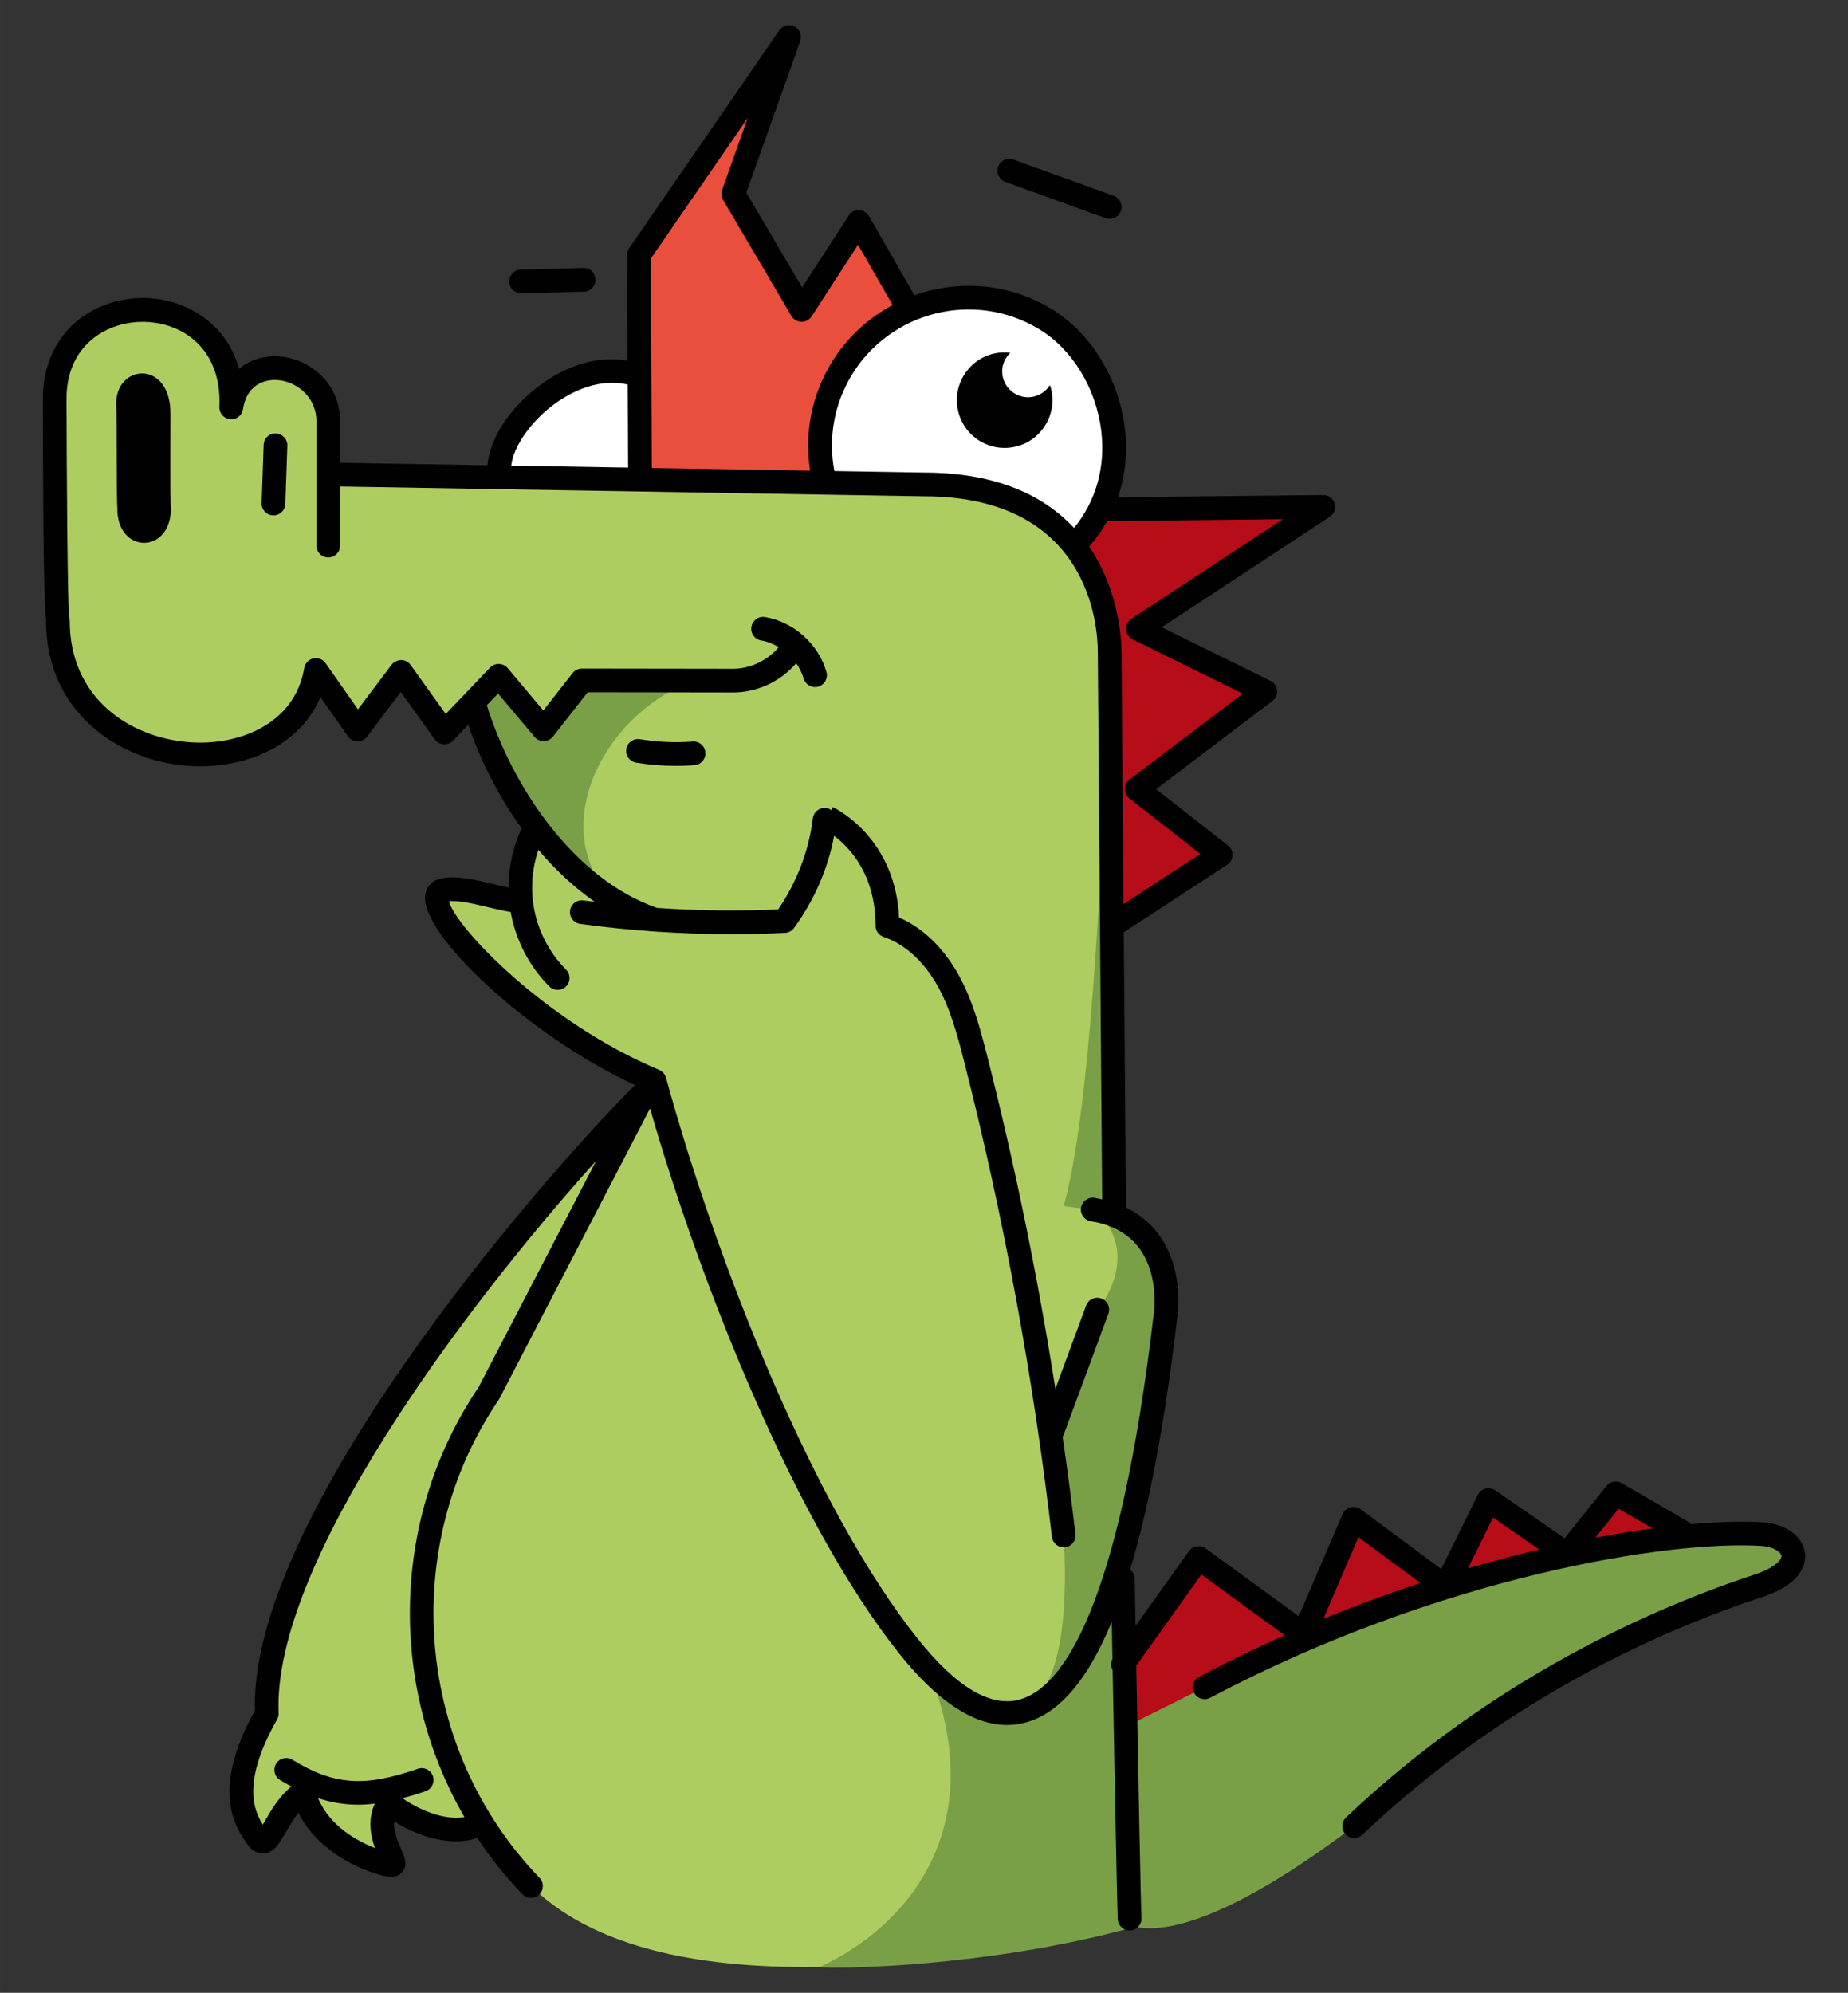
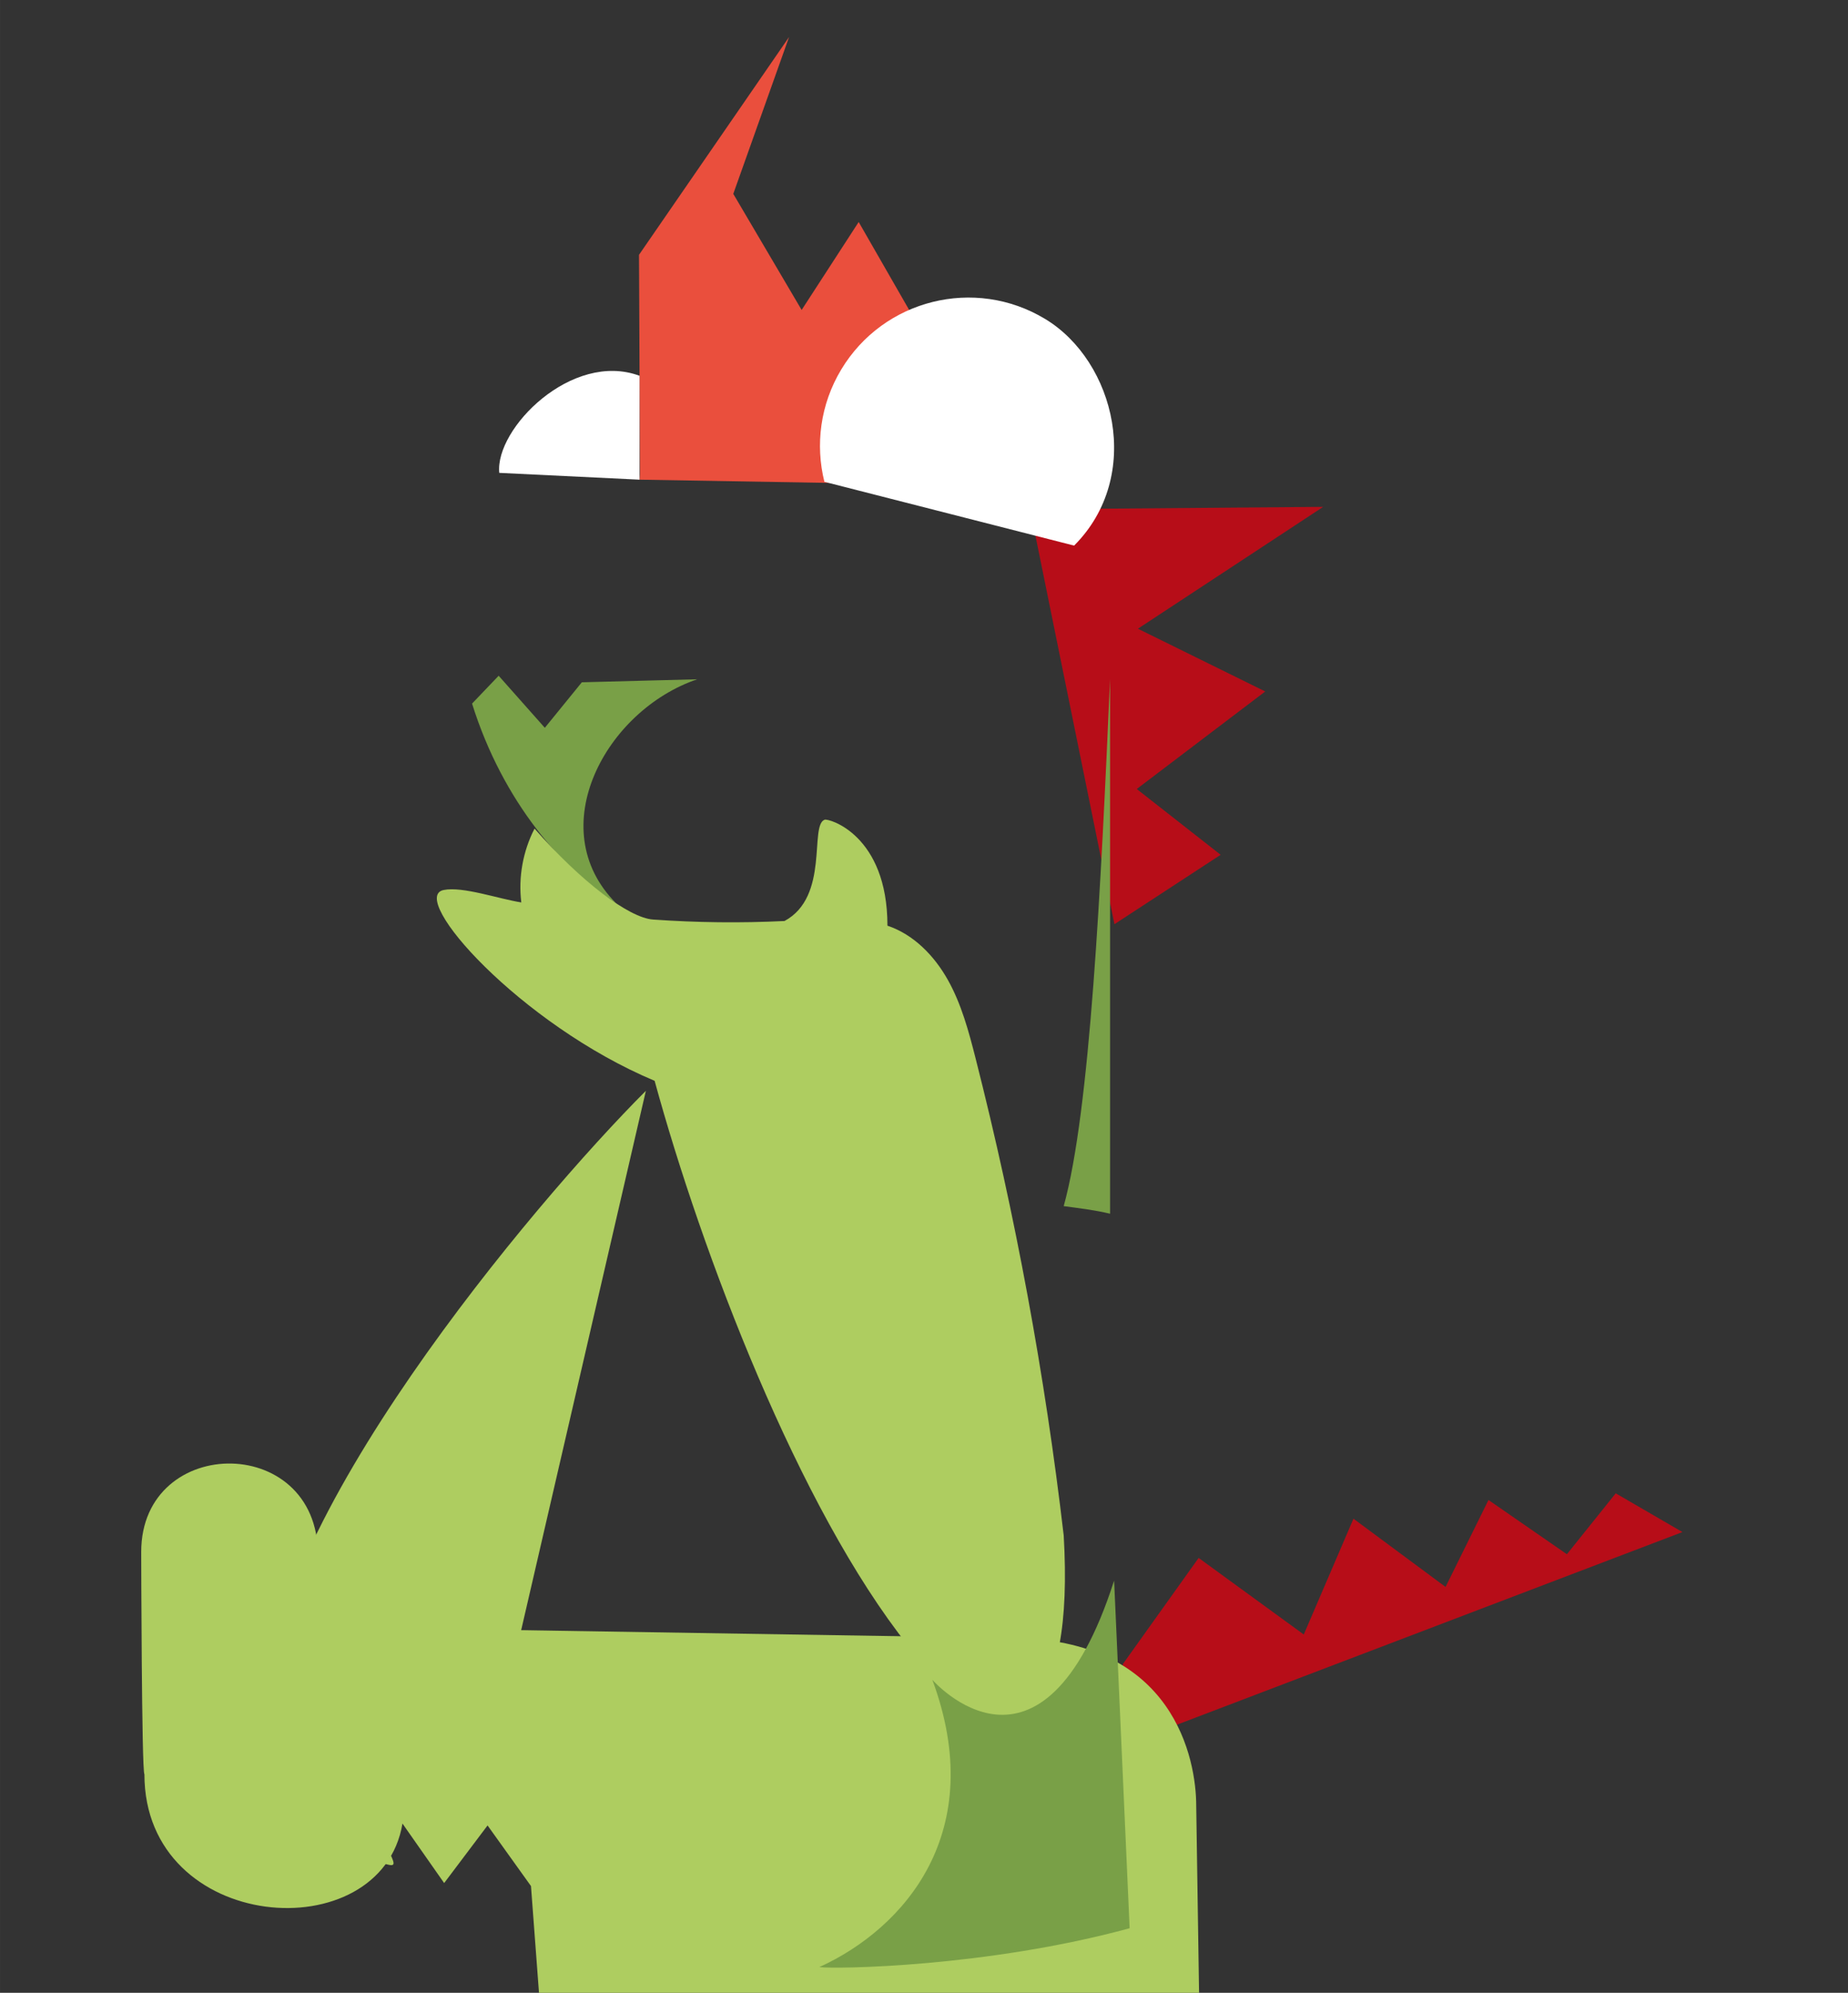
<svg xmlns="http://www.w3.org/2000/svg" id="ac" data-name="nachdenklich" width="68.752mm" height="74.135mm" viewBox="0 0 194.887 210.147">
  <rect x="0" y="0" width="194.887" height="210.147" fill="#333333" stroke="none" />
  <g id="ae" data-name="color">
    <g>
      <polyline points="67.494 50.031 67.388 26.872 83.214 3.903 77.33 20.444 84.54 32.686 90.555 23.411 95.879 32.686 95.879 51.068 67.446 50.582" style="fill: #ea4f3d;" />
      <path d="M52.652,49.866c-.47-4.662,7.659-12.883,14.794-10.239v10.955l-14.794-.717Z" style="fill: #fff;" />
      <polygon points="117.527 97.46 128.728 90.141 119.879 83.203 133.431 72.917 120.002 66.3 139.543 53.449 108.63 53.705 117.527 97.46" style="fill: #b70d18;" />
      <polygon points="118.413 175.484 126.407 164.289 137.494 172.363 142.735 160.151 152.446 167.347 156.974 158.179 165.242 163.899 170.392 157.475 177.428 161.56 118.699 183.94 118.413 175.484" style="fill: #b70d18;" />
      <path d="M113.274,57.536c7.33-7.33,4.333-19.454-3.073-23.913-7.406-4.458-17.024-2.068-21.482,5.338-2.229,3.703-2.746,7.959-1.78,11.846l26.335,6.728" style="fill: #fff;" />
-       <path d="M55.996,198.89c-13.866-14.403-14.268-35.115-4.444-51.969,0,0,21.69-41.771,24.992-48.129-6.551-.9-20.433-4.755-26.763-24.598-1.445,1.514-2.912,3.049-2.912,3.049l-4.579-6.392-4.577,6.076-4.396-6.275c-2.244,13.465-27.215,11.62-27.215-5.199-.294-.32-.337-23.449-.337-23.449,0-12.585,19.27-12.575,18.621.96,1.041-6.595,10.231-4.749,10.231,1.493,0,.105,0,2.743,0,5.622,6.893.111,62.813,1.007,62.813,1.007,17.352,0,19.594,12.933,19.594,17.664,0,.25,2.001,132.726,2.106,134.588-37.431,7.689-54.904,3.608-63.133-4.448Z" style="fill: #aecd60;" />
+       <path d="M55.996,198.89l-4.579-6.392-4.577,6.076-4.396-6.275c-2.244,13.465-27.215,11.62-27.215-5.199-.294-.32-.337-23.449-.337-23.449,0-12.585,19.27-12.575,18.621.96,1.041-6.595,10.231-4.749,10.231,1.493,0,.105,0,2.743,0,5.622,6.893.111,62.813,1.007,62.813,1.007,17.352,0,19.594,12.933,19.594,17.664,0,.25,2.001,132.726,2.106,134.588-37.431,7.689-54.904,3.608-63.133-4.448Z" style="fill: #aecd60;" />
      <path d="M112.177,127.189c1.663.226,3.242.406,4.889.8v-56.378c-.97,21.923-2.098,45.517-4.889,55.577ZM86.412,207.434c1.664.226,17.696,0,32.718-4.096l-1.637-36.657c-7.622,23.71-19.171,10.458-19.171,10.458,5.955,16.049-2.932,26.199-11.91,30.295ZM64.98,95.258c-5.504-3.406-11.928-10.611-15.198-21.063l2.806-2.935,4.868,5.488,3.903-4.799,12.168-.316c-9.648,3.271-16.415,15.747-8.547,23.626Z" style="fill: #79a047;" />
-       <path d="M127.036,177.934c23.578-12.469,48.201-16.847,58.824-16.157,3.565.232,5.231,3.583-.41,5.447-16.001,5.286-30.707,14.027-42.643,25.348-24.496,18.527-31.363,10.584-24.018-4.569l-.151-5.871,8.399-4.197Z" style="fill: #79a047;" />
      <path d="M50.187,192.552c-2.394,1.063-6.254-.097-9.204-2.428-2.161,3.328,1.703,6.805.132,6.546-.867-.143-7.57-1.88-9.128-7.666-3.007,2.032-3.579,6.618-4.859,4.773-.985-1.419-3.667-4.851,1.006-13.073-.832-19.421,28.163-53.86,39.979-65.676l-17.926,77.524Z" style="fill: #aecd60;" />
-       <path d="M95.813,173.599c5.898,7.395,20.563,21.174,27.115-34.991.443-3.795-.656-9.959-7.689-11.055,4.263,3.29,2.469,8.249.478,10.549l-4.695,12.72c3.202,19.066-4.106,25.291-15.209,22.777Z" style="fill: #79a047;" />
      <path d="M56.371,87.379c4.958,5.659,9.983,9.41,12.492,9.589,4.614.328,9.247.381,13.867.156,4.777-2.564,2.6-10.087,4.234-10.683.429-.157,6.624,1.591,6.624,11.175,2.773.928,4.95,3.179,6.378,5.731,1.428,2.552,2.194,5.413,2.915,8.247,4.208,16.545,7.315,33.37,9.296,50.326,1.077,18.501-4.585,24.72-16.364,11.679-11.593-14.535-21.823-41.504-26.778-59.624-14.208-5.961-26.057-19.355-22.246-20.122,2.001-.403,5.768.928,8.186,1.311-.324-2.656.17-5.405,1.396-7.784" style="fill: #aecd60;" />
-       <path d="M74.387,79.35c.053.688-.464,1.289-1.151,1.341-.647.049-1.297.073-1.946.073-1.41,0-2.821-.115-4.214-.345-.681-.113-1.142-.756-1.029-1.437.113-.682.758-1.142,1.438-1.03,1.836.304,3.709.387,5.562.246.692-.059,1.288.464,1.341,1.152ZM185.842,168.411c-15.805,5.22-30.389,13.889-42.176,25.067-.242.229-.552.343-.86.343-.331,0-.661-.131-.907-.39-.475-.501-.454-1.292.047-1.768,12.053-11.43,26.961-20.292,43.112-25.627,2.142-.708,2.861-1.582,2.812-1.967-.049-.384-.804-.962-2.092-1.045-9.604-.625-33.877,3.173-58.158,16.015-.606.324-1.365.09-1.689-.521-.322-.61-.089-1.367.521-1.689,3.018-1.596,6.038-3.053,9.033-4.383l-8.794-6.405-6.861,9.607c.189,10.204.479,25.404.546,26.61.039.689-.488,1.279-1.178,1.318-.024.001-.048.002-.071.002-.658,0-1.21-.515-1.247-1.18-.069-1.239-.353-16.064-.542-26.282-.21-.359-.214-.8-.022-1.184-.027-1.436-.051-2.752-.072-3.903-2.508,6.081-5.49,9.589-8.978,10.586-.678.194-1.366.291-2.063.291-3.562,0-7.375-2.522-11.368-7.527-10.642-13.343-20.677-37.988-26.281-57.488l-15.893,30.608c-.022.043-.048.085-.075.125-10.585,15.613-8.773,36.81,4.31,50.4.479.497.464,1.289-.033,1.767-.243.233-.555.35-.867.35-.328,0-.655-.128-.9-.383-1.787-1.856-3.373-3.849-4.761-5.943-2.362.845-5.74.162-8.758-1.743-.101.959.279,1.938.727,2.935.357.796.727,1.621.152,2.366-.172.223-.54.56-1.193.56-.108,0-.225-.009-.349-.03-1.888-.312-7.166-2.187-9.434-6.731-.546.667-.981,1.421-1.359,2.077-.669,1.159-1.246,2.16-2.345,2.206-.443.005-1.098-.134-1.675-.964l-.079-.114c-1.157-1.655-3.849-5.504.852-13.979-.512-20.445,29.176-54.992,40.083-65.976-11.412-5.306-22.529-15.889-22.125-19.941.096-.963.736-1.656,1.712-1.853,1.629-.327,3.599.148,5.504.606.549.132,1.082.26,1.577.361.002-2.151.48-4.295,1.385-6.247-2.317-3.205-4.253-6.904-5.633-10.917l-1.601,1.676c-.258.269-.626.409-.992.384-.371-.026-.712-.217-.929-.519l-3.588-5.009-3.554,4.717c-.24.32-.638.501-1.02.498-.4-.007-.772-.205-1.002-.533l-2.899-4.138c-2.144,5.083-7.585,7.303-12.701,7.303-.485,0-.968-.02-1.445-.06-7.124-.589-14.792-5.628-14.792-15.297h.024c-.22-1.563-.33-6.427-.361-23.446,0-4.032,1.87-7.383,5.13-9.196,3.469-1.929,7.872-1.836,11.219.242,2.178,1.352,3.656,3.362,4.345,5.842,1.22-1.021,2.791-1.422,4.272-1.307,3.097.243,6.387,2.733,6.387,6.87v4.344l15.543.261c.189-2.67,2.191-5.861,5.262-8.235,3.057-2.363,6.435-3.33,9.515-2.805l-.051-11.144c0-.255.076-.505.221-.715l15.826-22.969c.355-.516,1.039-.689,1.599-.403.559.285.818.94.608,1.532l-5.688,15.99,5.888,9.997,4.914-7.579c.237-.365.614-.59,1.083-.569.435.012.833.25,1.05.627l4.79,8.344c4.614-1.649,9.902-1.299,14.418,1.42,4.149,2.498,7.126,7.302,7.767,12.539.316,2.581.062,5.066-.715,7.347l21.631-.239h.014c.549,0,1.035.359,1.195.885.162.531-.045,1.105-.509,1.41l-17.716,11.651,11.471,5.651c.389.191.65.57.691,1.001.042.432-.144.854-.488,1.115l-12.262,9.307,7.573,5.938c.317.249.495.635.478,1.038-.018.403-.228.772-.565.993l-10.902,7.124c.109,13.611.217,27.173.232,29.021,4.653,2.249,5.914,7.26,5.428,11.42-1.294,11.093-2.951,19.99-4.99,26.763.282.224.476.553.483.942.001.08.037,2.044.091,4.998l5.637-7.892c.194-.271.488-.454.817-.507.33-.052.666.027.937.224l9.819,7.151,4.623-10.772c.15-.351.453-.614.822-.713.367-.101.763-.025,1.07.202l8.509,6.305,3.865-7.827c.161-.326.456-.565.808-.656.353-.093.726-.024,1.024.182l7.31,5.057,4.421-5.514c.387-.482,1.067-.611,1.603-.299l7.037,4.084c.113.066.198.158.282.25,3.05-.269,5.631-.326,7.604-.199,2.374.155,4.187,1.48,4.409,3.224.117.914-.089,3.197-4.508,4.658ZM116.758,54.951c-.531.952-1.167,1.85-1.904,2.689,3.249,4.741,3.42,10.076,3.42,11.112,0,.21.103,12.996.211,26.59l8.098-5.292-7.477-5.862c-.305-.239-.481-.606-.479-.994.003-.388.186-.751.494-.986l11.941-9.063-11.615-5.723c-.402-.198-.667-.596-.695-1.043-.027-.448.187-.875.562-1.122l15.98-10.51-18.537.204ZM89.791,39.605c-1.837,3.053-2.455,6.598-1.801,10.072l9.462.159c7.878,0,12.769,2.576,15.815,5.833,2.317-2.821,3.336-6.417,2.864-10.275-.55-4.49-3.068-8.59-6.574-10.701-6.806-4.095-15.671-1.891-19.767,4.912ZM68.639,27.258l.101,22.096,16.695.281c-.617-3.915.145-7.883,2.212-11.318,1.624-2.699,3.897-4.763,6.491-6.152l-3.649-6.356-4.9,7.558c-.23.356-.626.57-1.049.57-.009,0-.018,0-.027,0-.433-.009-.83-.242-1.05-.615l-7.21-12.242c-.188-.319-.225-.705-.101-1.053l2.699-7.588-10.213,14.822ZM53.914,49.105l12.327.207-.04-8.755c-3.488-.831-6.712,1.253-7.997,2.248-2.371,1.833-4.091,4.41-4.289,6.3ZM39.546,194.881c-.448-1.244-.799-2.946-.024-4.679-.6.069-1.186.11-1.757.11-1.456,0-2.835-.231-4.223-.69,1.242,2.95,4.112,4.525,6.004,5.258ZM62.878,122.397c-14.049,15.607-34.169,42.54-33.495,58.253.01.235-.046.467-.162.671-3.693,6.499-2.504,9.519-1.507,11.092.083-.141.166-.285.241-.415.625-1.084,1.456-2.52,2.772-3.609-.393-.211-.789-.436-1.193-.683-.589-.36-.774-1.129-.414-1.719.359-.589,1.129-.774,1.719-.414,4.386,2.682,7.597,2.914,13.222.951.653-.226,1.364.117,1.593.769.227.652-.117,1.365-.769,1.592-.86.3-1.665.536-2.448.742,2.228,1.541,4.797,2.321,6.541,1.989-8.031-13.885-7.762-31.625,1.498-45.336l12.402-23.884ZM121.687,138.462c.165-1.417.621-8.543-6.641-9.675-.683-.106-1.149-.745-1.043-1.427.106-.683.743-1.153,1.428-1.042.28.044.538.108.803.167-.066-8.216-.46-57.498-.46-57.733,0-2.741-.885-16.415-18.344-16.415l-61.562-1.034v6.234c0,.69-.56,1.25-1.25,1.25s-1.25-.56-1.25-1.25v-13.079c0-2.635-2.104-4.223-4.082-4.378-.734-.054-3.178-.005-3.665,3.08-.104.655-.679,1.116-1.362,1.049-.66-.068-1.152-.64-1.121-1.303.165-3.444-1.11-6.188-3.592-7.729-2.548-1.582-6.038-1.653-8.686-.181-2.479,1.379-3.845,3.869-3.845,7.009.016,8.224.106,21.621.286,23.095.033.114.051.233.051.354,0,8.132,6.277,12.291,12.498,12.806,5.203.438,11.237-1.831,12.233-7.812.084-.5.462-.901.957-1.014.494-.111,1.009.086,1.3.502l3.41,4.867,3.542-4.702c.239-.318.654-.479,1.013-.498.398.005.77.199,1.002.522l3.7,5.167,4.676-4.894c.246-.257.583-.398.944-.386.354.011.688.173.917.445l3.754,4.466,3.085-3.943c.237-.303.6-.479.984-.479h.002l15.737.022c1.892.061,3.814-.831,5.021-2.281-.578-.343-1.205-.597-1.862-.707-.681-.114-1.14-.759-1.024-1.44.115-.681.765-1.142,1.44-1.025,3.029.51,5.63,2.837,6.473,5.791.189.664-.195,1.355-.859,1.545-.114.033-.229.048-.344.048-.544,0-1.044-.358-1.201-.908-.164-.574-.44-1.113-.786-1.606-1.7,1.988-4.27,3.151-6.897,3.082l-15.092-.021-3.659,4.676c-.232.296-.586.473-.963.479-.391-.007-.736-.158-.979-.446l-3.848-4.578-1.186,1.242c2.667,8.567,9.14,18.297,17.953,21.371,4.249.29,8.519.344,12.767.16,1.978-2.877,3.271-6.267,3.66-9.607.079-.686.715-1.175,1.386-1.097.213.025.397.115.561.23l.162-.321c.699.343,6.594,3.469,6.986,11.642,2.474,1.078,4.666,3.173,6.239,5.986,1.459,2.609,2.238,5.415,3.036,8.549,2.94,11.562,5.345,23.339,7.21,35.167l3.242-8.783c.238-.647.957-.98,1.605-.74.647.239.979.958.74,1.605l-4.695,12.72c-.032.087-.083.16-.131.235.494,3.427.955,6.857,1.355,10.285.08.686-.41,1.307-1.097,1.387-.049.005-.098.008-.146.008-.625,0-1.165-.469-1.239-1.105-1.968-16.843-5.085-33.72-9.267-50.163-.753-2.96-1.483-5.601-2.795-7.945-1.444-2.581-3.463-4.412-5.684-5.156-.51-.171-.854-.648-.854-1.186,0-5.36-2.703-8.219-4.37-9.476-.646,3.457-2.091,6.79-4.229,9.721-.223.306-.571.494-.949.512-1.886.092-3.777.137-5.67.137-5.327,0-10.664-.362-15.931-1.084-.684-.094-1.162-.724-1.068-1.408.094-.684.727-1.159,1.408-1.068.397.054.795.1,1.193.15-2.122-1.488-4.124-3.334-5.942-5.479-.633,1.87-.82,3.891-.517,5.844.396,2.55,1.618,4.961,3.439,6.789.487.489.485,1.28-.003,1.768-.244.243-.563.365-.883.365s-.642-.123-.886-.368c-2.113-2.121-3.546-4.897-4.075-7.845-.753-.12-1.556-.308-2.394-.51-1.424-.343-3.019-.725-4.111-.63.641,2.671,10.139,12.742,22.167,17.788.354.149.621.452.723.823,5.363,19.609,15.652,45.512,26.55,59.174,4.083,5.12,7.707,7.269,10.789,6.392,4.414-1.263,10.444-9.357,14.107-40.749ZM168.241,162.156c2.129-.4,4.152-.725,6.041-.977l-3.588-2.082-2.453,3.06ZM154.81,165.385c2.593-.755,5.108-1.413,7.523-1.979l-4.879-3.375-2.644,5.354ZM139.565,170.709c3.477-1.424,6.901-2.676,10.23-3.771l-6.534-4.842-3.696,8.612ZM106.01,19.173l10.588,3.833c.141.051.284.075.426.075.512,0,.991-.316,1.176-.825.234-.649-.102-1.366-.75-1.601l-10.588-3.833c-.648-.234-1.366.1-1.602.75-.234.649.102,1.366.75,1.601ZM54.956,30.927c.011,0,.022,0,.033,0l6.589-.169c.69-.018,1.235-.591,1.218-1.282-.018-.69-.564-1.248-1.282-1.217l-6.589.169c-.69.018-1.235.591-1.218,1.282.018.679.574,1.218,1.249,1.218ZM29.098,45.712c-.711-.044-1.269.516-1.293,1.206l-.213,6.14c-.024.69.517,1.269,1.206,1.292.015,0,.029,0,.044,0,.67,0,1.225-.532,1.248-1.207l.213-6.139c.024-.69-.516-1.269-1.205-1.292ZM17.967,43.181c-.306-5.312-5.834-4.649-5.713-.511.076.776.03,10.242.118,10.858-.105,4.841,5.549,5.003,5.654.198-.115-.432-.023-9.942-.058-10.545ZM107.217,47.074c2.693-.7,4.309-3.451,3.608-6.145-.028-.109-.08-.205-.115-.311-.357.564-.914,1.003-1.611,1.184-1.456.378-2.944-.495-3.323-1.952-.258-.99.073-1.986.763-2.647-.606-.072-1.233-.046-1.859.117-2.693.701-4.309,3.451-3.608,6.145.7,2.693,3.451,4.309,6.144,3.608Z" style="fill: #010101;" />
    </g>
  </g>
</svg>